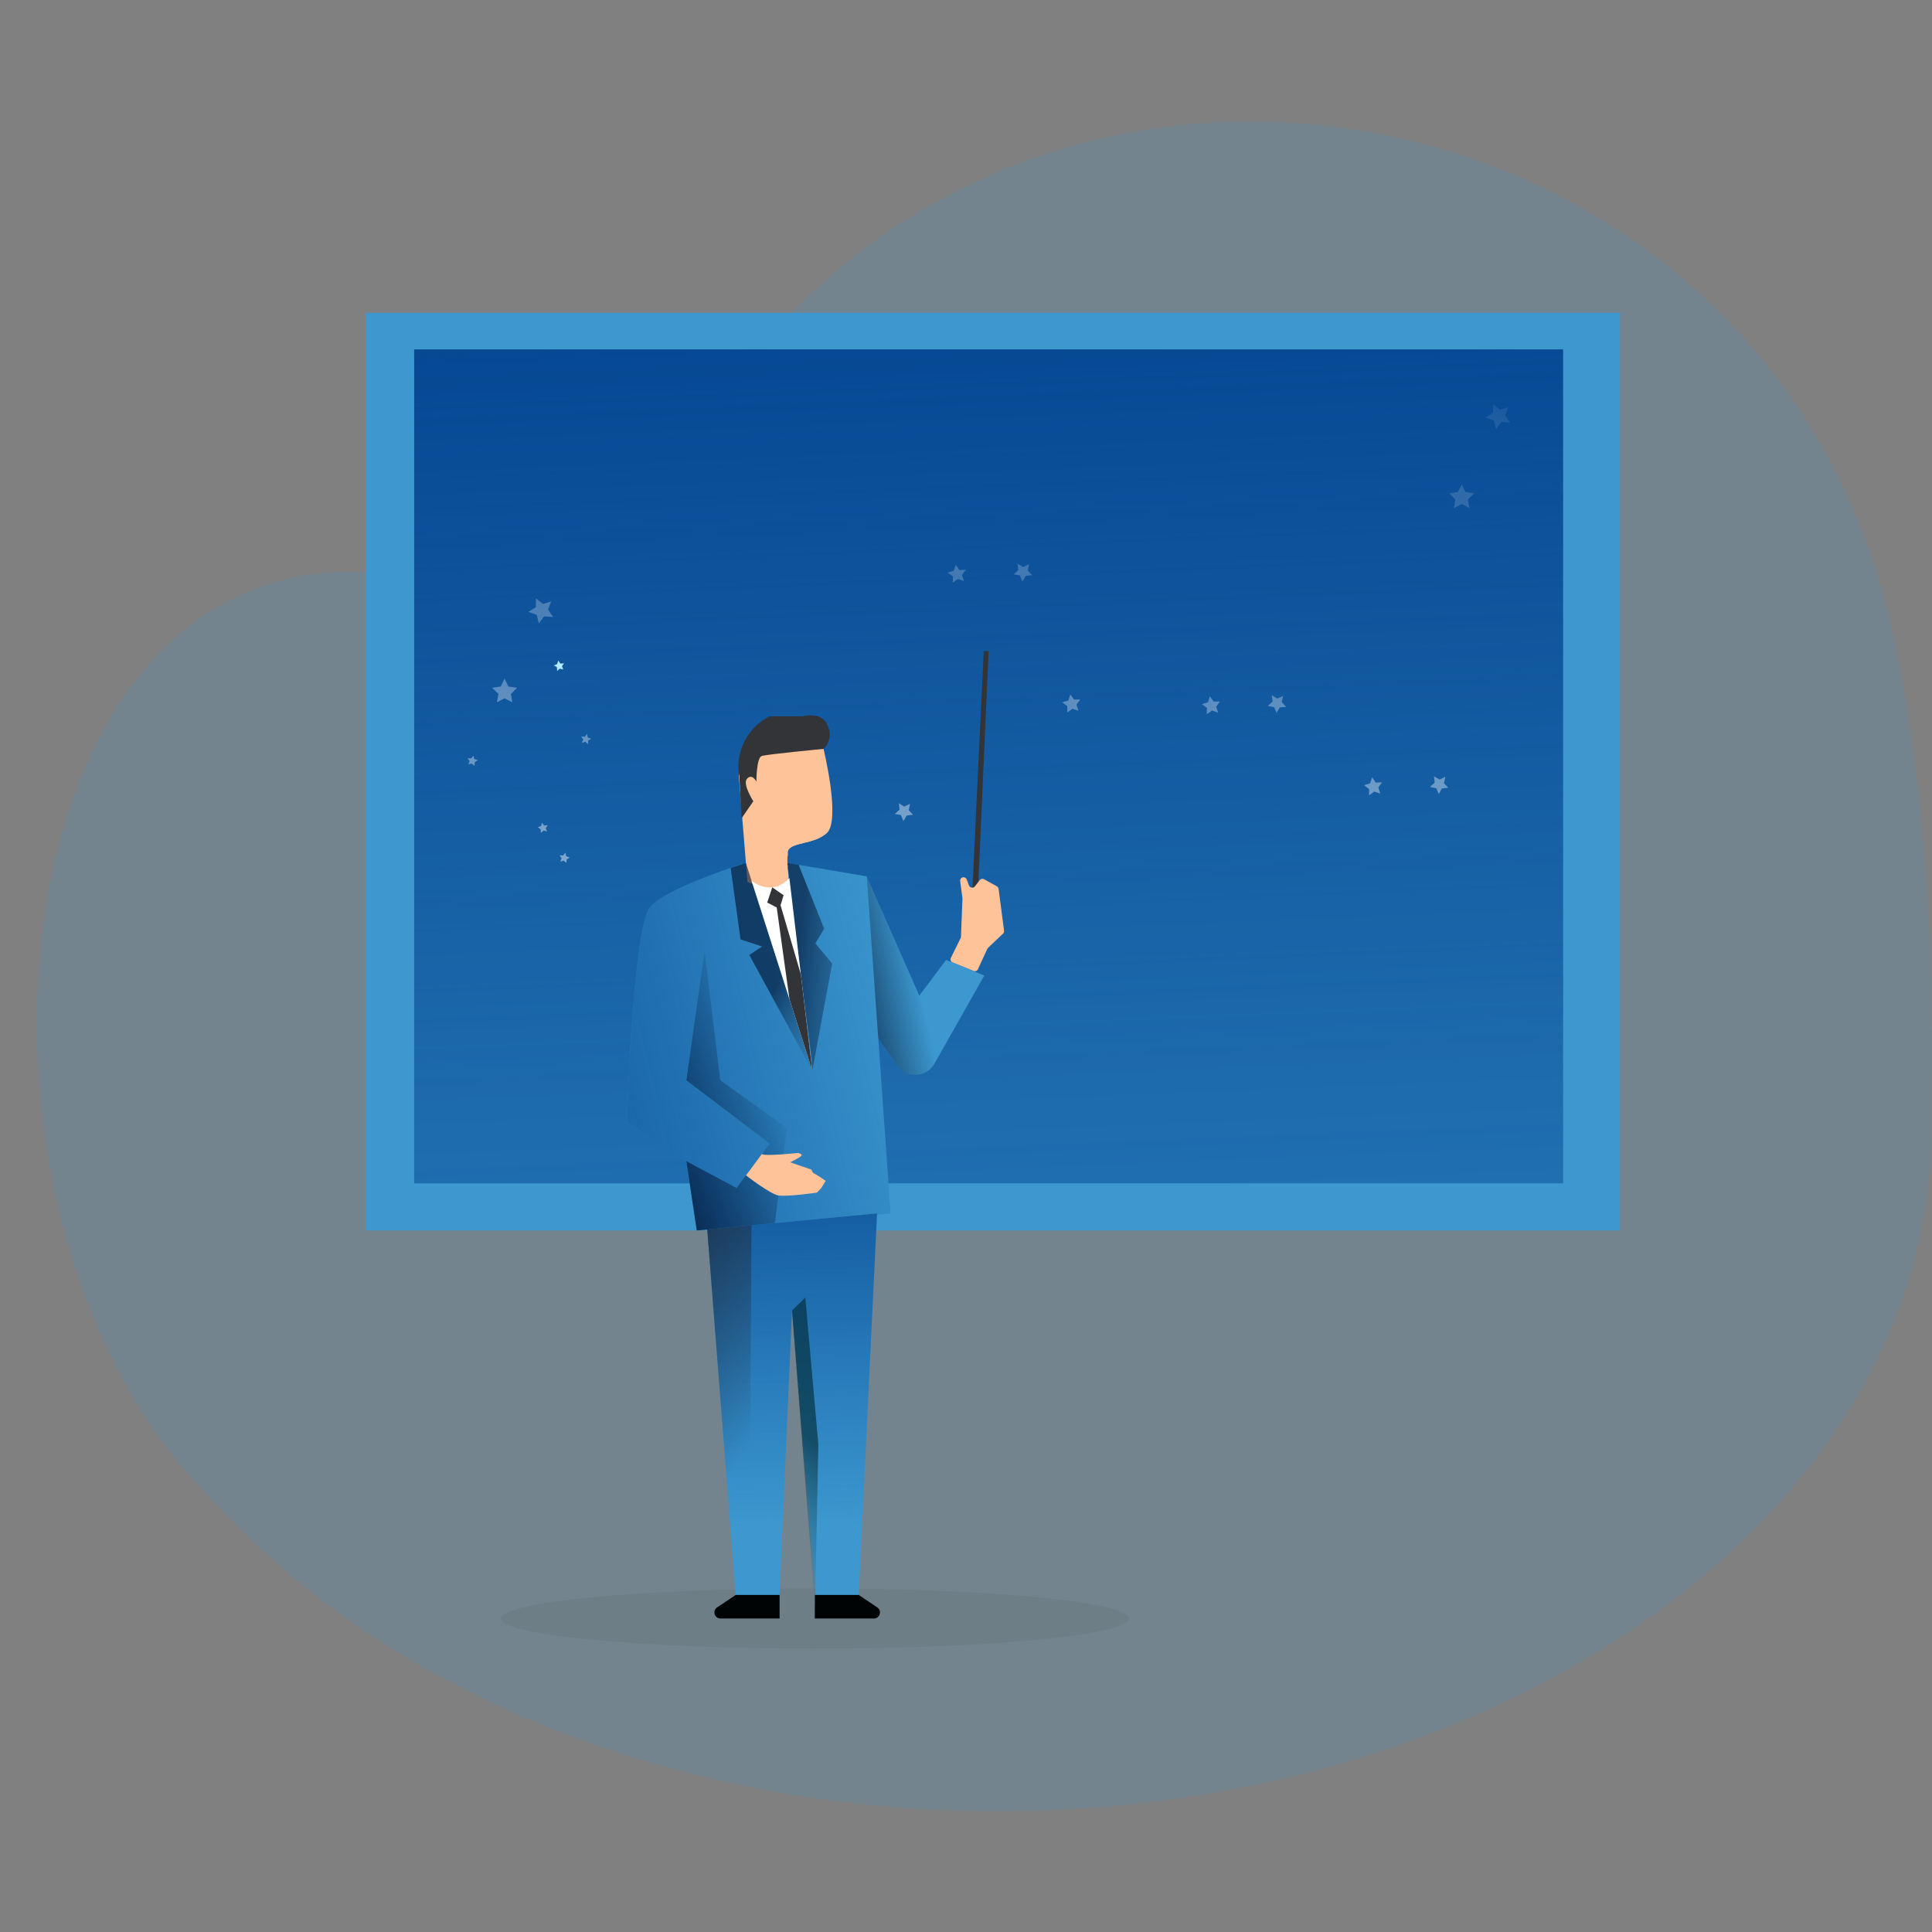
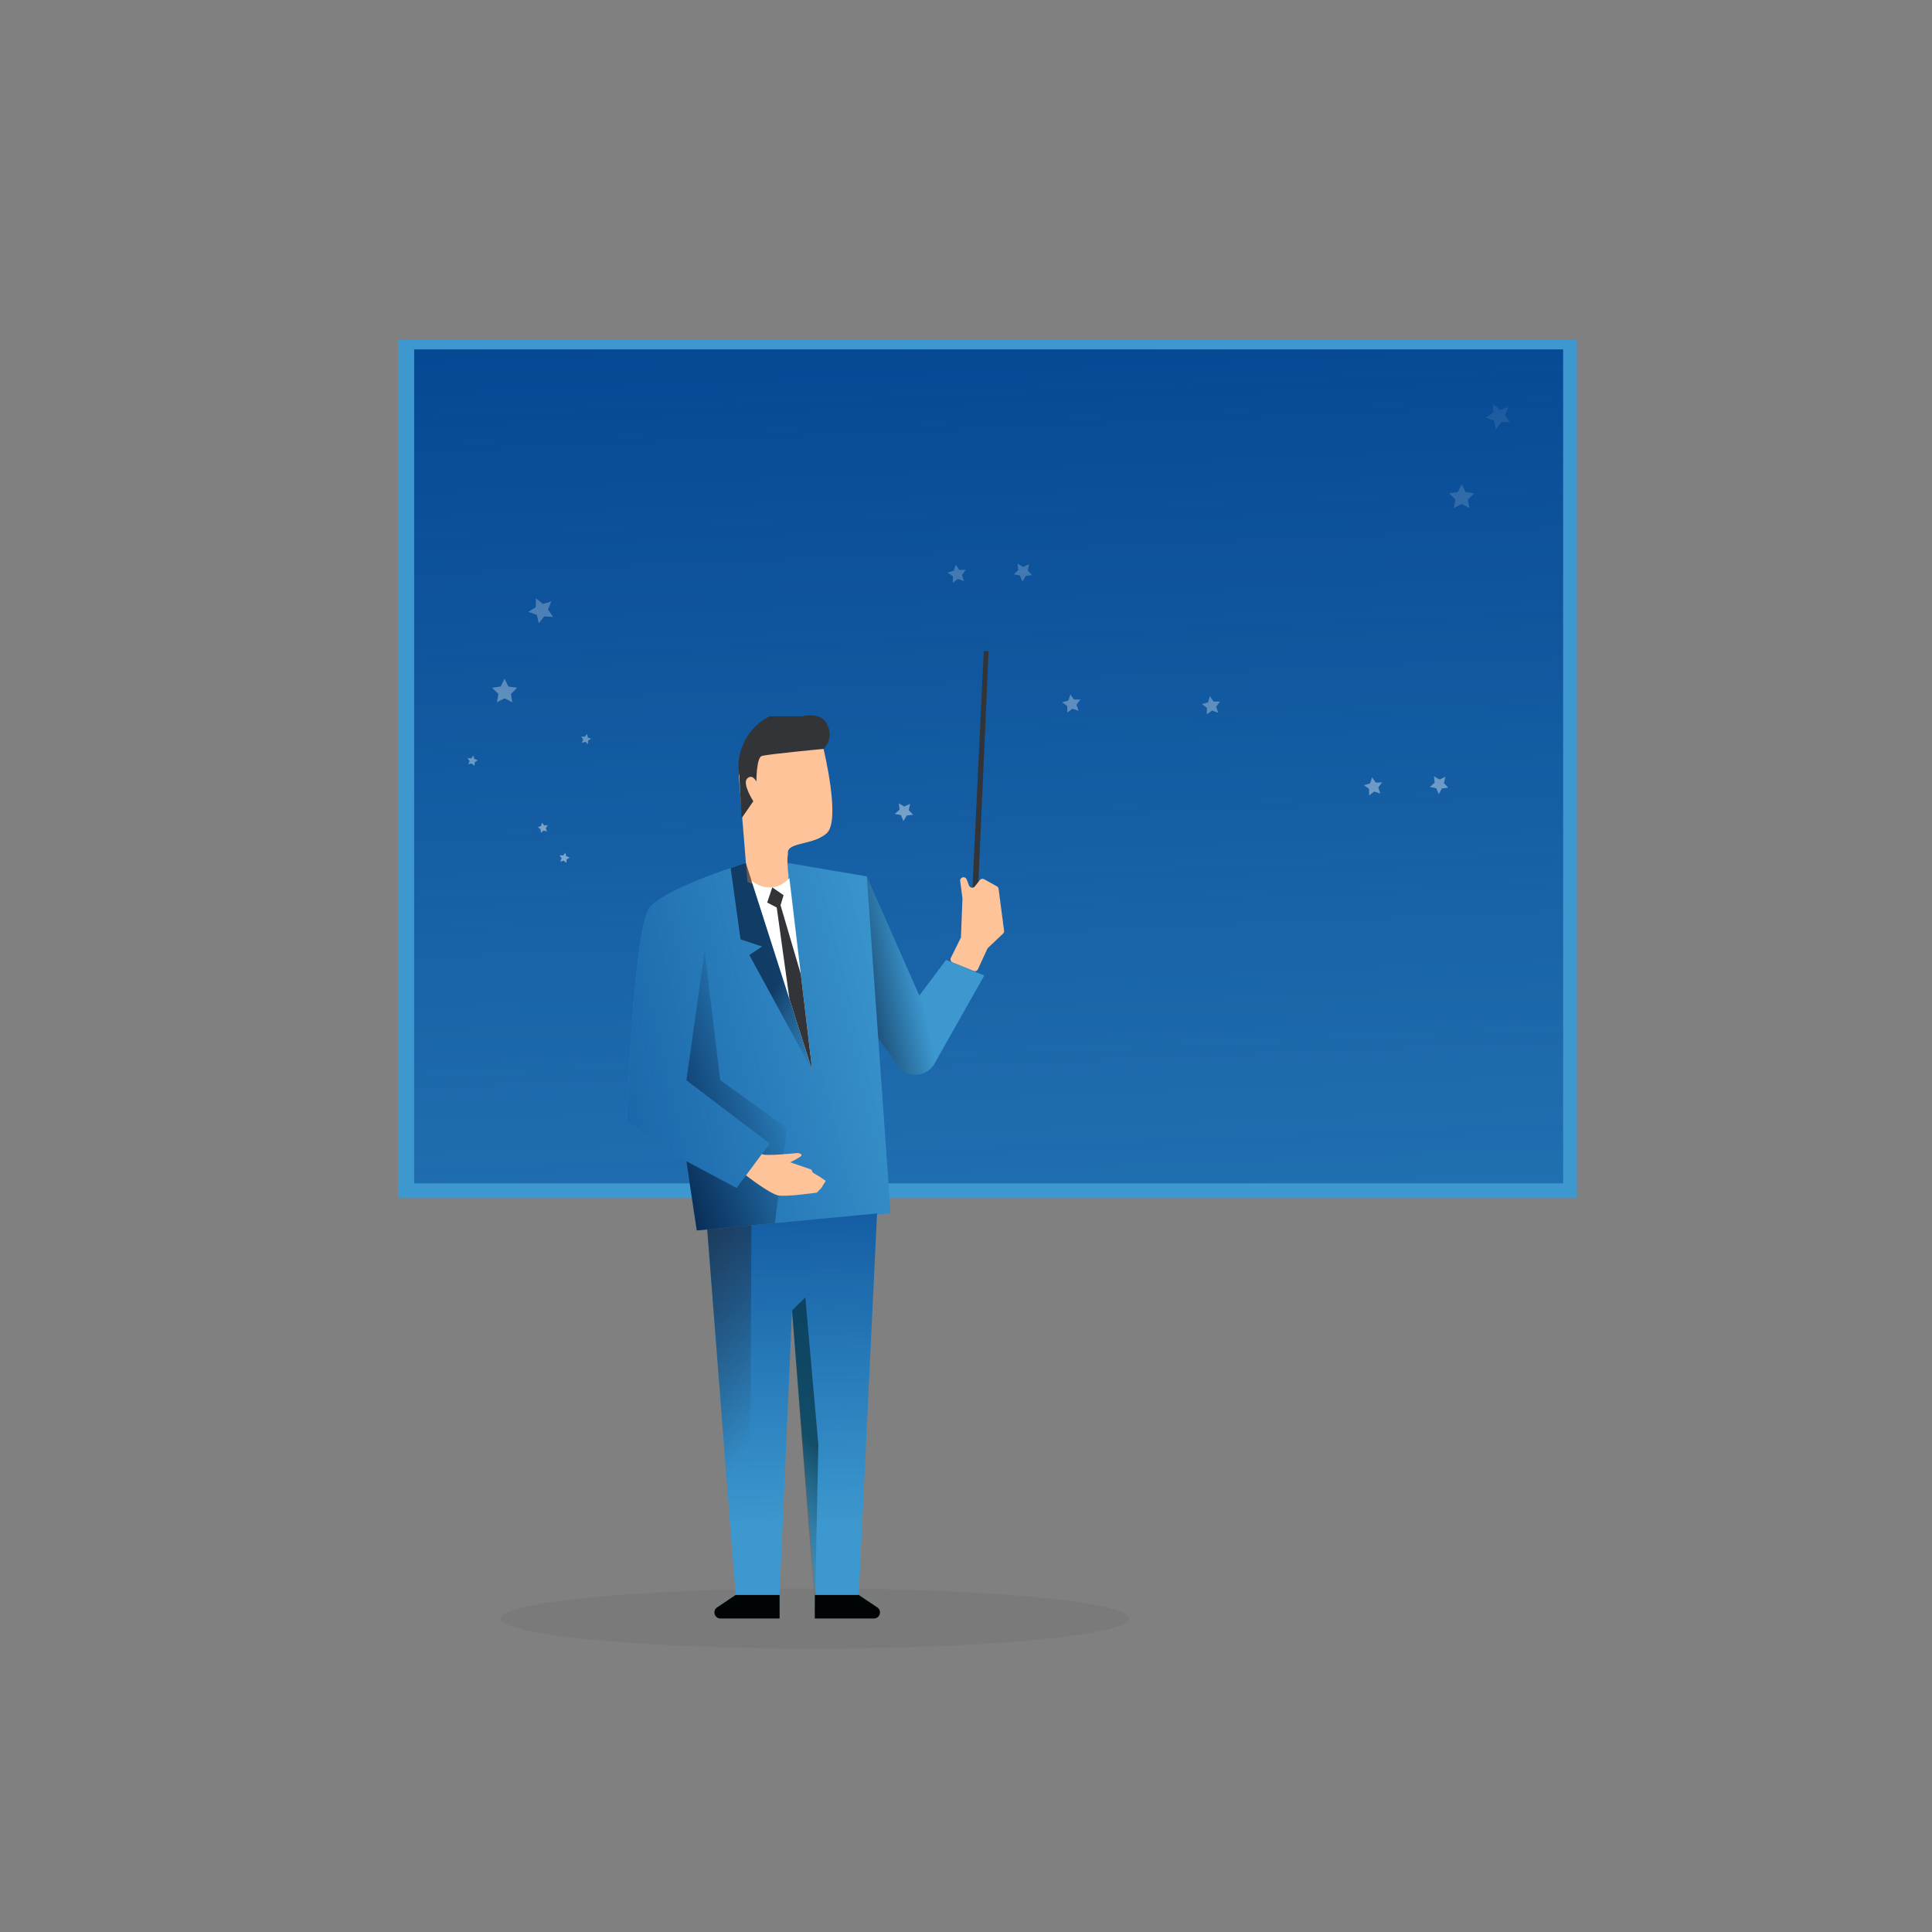
<svg xmlns="http://www.w3.org/2000/svg" width="223" height="223" viewBox="0 0 223 223" fill="none">
  <rect x="0" y="0" width="223" height="223" fill="#808080" stroke="none" />
  <g id="presentation-3-6 1" clip-path="url(#clip0_837_15937)">
    <g id="background_presentation-3-6">
-       <path id="Vector" opacity="0.18" d="M222.924 130.388C222.924 173.833 174.667 209.054 115.135 209.054C77.773 209.054 44.854 195.188 25.511 174.118C-7.488 143.148 -1.762 65.41 40.907 65.995C45.478 66.084 50.054 65.852 54.59 65.294C65.37 63.903 71.904 60.643 75.882 57.106C76.864 56.236 78.081 54.439 79.486 51.999C113.855 -8.478 205.147 6.405 218.821 74.629C223.267 96.795 223.143 117.931 222.911 129.037C222.929 129.478 222.929 129.929 222.929 130.388H222.924Z" fill="#3C98CF" />
-     </g>
+       </g>
    <g id="board_presentation-3-6">
-       <path id="Rectangle-path_presentation-3-6" d="M42.203 36.108H186.988V142.024H42.203V36.108Z" fill="#3C98CF" />
      <path id="Vector_2" d="M182.011 39.23H45.945V138.287H182.011V39.23Z" fill="#3C98CF" />
      <path id="Vector_3" d="M47.805 40.328H180.423V136.588H47.805V40.328Z" fill="url(#paint0_linear_837_15937)" />
    </g>
    <g id="stars_presentation-3-6">
      <path id="Vector_4" d="M58.237 78.331L58.684 79.24L59.682 79.388L58.978 80.097L59.125 81.064L58.237 80.596L57.354 81.064L57.533 80.097L56.797 79.388L57.796 79.24L58.237 78.331Z" fill="url(#paint1_linear_837_15937)" />
      <path id="Vector_5" d="M63.638 69.415L63.255 70.356L63.843 71.208L62.813 71.15L62.193 71.949L61.957 70.972L60.984 70.62L61.841 70.093L61.867 69.063L62.666 69.71L63.638 69.415Z" fill="url(#paint2_linear_837_15937)" />
      <path id="Vector_6" d="M168.722 55.911L169.168 56.794L170.167 56.941L169.431 57.646L169.609 58.649L168.722 58.176L167.812 58.649L167.986 57.646L167.281 56.941L168.254 56.794L168.722 55.911Z" fill="url(#paint3_linear_837_15937)" />
      <path id="Vector_7" d="M174.091 46.999L173.739 47.936L174.296 48.761L173.297 48.703L172.677 49.528L172.414 48.529L171.469 48.204L172.325 47.642L172.352 46.643L173.119 47.294L174.091 46.999Z" fill="url(#paint4_linear_837_15937)" />
      <path id="Vector_8" d="M111.498 65.767L111.03 66.356L111.262 67.065L110.557 66.828L109.968 67.27L109.995 66.534L109.375 66.088L110.084 65.883L110.321 65.178L110.731 65.794L111.498 65.767Z" fill="url(#paint5_linear_837_15937)" />
      <path id="Vector_9" d="M119.131 66.387L118.395 66.472L118.011 67.123L117.717 66.414L117.008 66.298L117.539 65.794L117.449 65.062L118.101 65.446L118.778 65.121L118.631 65.856L119.131 66.387Z" fill="url(#paint6_linear_837_15937)" />
      <path id="Vector_10" d="M159.529 90.306L159.088 90.89L159.324 91.599L158.615 91.363L158.026 91.805V91.069L157.438 90.627L158.142 90.422L158.379 89.717L158.793 90.333L159.529 90.306Z" fill="url(#paint7_linear_837_15937)" />
      <path id="Vector_11" d="M167.162 90.922L166.426 91.011L166.074 91.658L165.775 90.98L165.039 90.833L165.601 90.333L165.512 89.597L166.159 89.981L166.836 89.655L166.662 90.395L167.162 90.922Z" fill="url(#paint8_linear_837_15937)" />
      <path id="Vector_12" d="M140.818 80.976L140.377 81.565L140.609 82.269L139.904 82.011L139.289 82.448L139.315 81.712L138.727 81.27L139.436 81.065L139.641 80.36L140.082 80.976H140.818Z" fill="url(#paint9_linear_837_15937)" />
-       <path id="Vector_13" d="M148.447 81.596L147.711 81.653L147.358 82.3L147.064 81.627L146.328 81.48L146.886 80.976L146.796 80.244L147.416 80.623L148.094 80.333L147.947 81.034L148.447 81.596Z" fill="url(#paint10_linear_837_15937)" />
      <path id="Vector_14" d="M124.698 80.74L124.252 81.333L124.488 82.037L123.783 81.801L123.195 82.243V81.507L122.602 81.065L123.311 80.86L123.547 80.155L123.957 80.74H124.698Z" fill="url(#paint11_linear_837_15937)" />
      <path id="Vector_15" d="M105.396 94.039L104.66 94.128L104.277 94.775L103.983 94.07L103.273 93.95L103.835 93.455L103.746 92.714L104.366 93.098L105.044 92.777L104.892 93.513L105.396 94.039Z" fill="url(#paint12_linear_837_15937)" />
      <path id="Vector_16" d="M64.586 98.717L64.992 98.744L65.259 98.423L65.349 98.833L65.759 98.98L65.407 99.19L65.375 99.6L65.054 99.337L64.671 99.453L64.818 99.07L64.586 98.717Z" fill="url(#paint13_linear_837_15937)" />
      <path id="Vector_17" d="M62.546 94.953L62.814 95.279L63.224 95.248L62.992 95.6L63.14 95.983L62.756 95.863L62.431 96.131L62.399 95.716L62.078 95.479L62.462 95.337L62.546 94.953Z" fill="url(#paint14_linear_837_15937)" />
      <path id="Vector_18" d="M67.086 85.008L67.496 85.039L67.764 84.713L67.849 85.128L68.232 85.275L67.88 85.481V85.891L67.554 85.623L67.144 85.744L67.318 85.365L67.086 85.008Z" fill="url(#paint15_linear_837_15937)" />
      <path id="Vector_19" d="M53.969 87.51L54.383 87.537L54.647 87.215L54.736 87.594L55.146 87.746L54.794 87.978L54.767 88.393L54.441 88.125L54.058 88.214L54.205 87.862L53.969 87.51Z" fill="url(#paint16_linear_837_15937)" />
    </g>
    <g id="character_presentation-3-6">
      <path id="Oval_presentation-3-6" opacity="0.05" d="M94.048 190.286C114.069 190.286 130.299 188.732 130.299 186.816C130.299 184.9 114.069 183.346 94.048 183.346C74.027 183.346 57.797 184.9 57.797 186.816C57.797 188.732 74.027 190.286 94.048 190.286Z" fill="#000405" />
      <path id="Vector_20" d="M113.607 112.597L109.851 111.063L109.196 110.8L106.109 114.921L100.044 101.166L95.758 111.977L103.603 122.993C104.415 124.131 105.998 124.398 107.135 123.586C107.488 123.332 107.773 122.993 107.956 122.601L113.607 112.606V112.597Z" fill="#3C98CF" />
      <path id="Vector_21" d="M113.607 112.597L109.851 111.063L109.196 110.8L106.109 114.921L100.044 101.166L95.758 111.977L103.603 122.993C104.415 124.131 105.998 124.398 107.135 123.586C107.488 123.332 107.773 122.993 107.956 122.601L113.607 112.606V112.597Z" fill="url(#paint17_linear_837_15937)" />
      <path id="Vector_22" d="M86.083 99.601C86.083 99.601 77.105 102.393 75.071 104.654C73.037 106.915 72.359 129.514 72.359 129.514L79.223 134.032L80.423 142.024L102.799 140.057L100.047 101.157L90.877 99.605H86.087L86.083 99.601Z" fill="#3C98CF" />
      <path id="Vector_23" d="M86.083 99.601C86.083 99.601 77.105 102.393 75.071 104.654C73.037 106.915 72.359 129.514 72.359 129.514L79.223 134.032L80.423 142.024L102.799 140.057L100.047 101.157L90.877 99.605H86.087L86.083 99.601Z" fill="url(#paint18_linear_837_15937)" />
-       <path id="Vector_24" d="M64.426 76.239L64.689 76.596L65.104 76.564L64.867 76.89L65.015 77.269L64.604 77.18L64.31 77.447L64.279 77.006L63.922 76.801L64.31 76.653L64.426 76.239Z" fill="#B5EAFF" />
      <path id="Vector_25" d="M95.42 96.184C95.219 96.358 95.001 96.505 94.764 96.626C93.056 97.531 90.719 97.299 90.933 98.592C90.857 99.079 90.848 99.578 90.915 100.064C90.933 100.354 90.969 100.644 91.004 100.938C91.116 101.879 90.443 102.731 89.501 102.843C89.221 102.878 88.935 102.843 88.668 102.736L86.277 101.799L85.273 89.525C85.273 89.525 88.748 81.524 95.059 86.434C95.05 86.443 97.092 94.734 95.415 96.18L95.42 96.184Z" fill="#FFC39A" />
      <path id="Vector_26" d="M99.121 184.096L101.235 185.563H94.281L91.418 151.261L89.919 185.563H82.757L84.906 184.096L81.633 141.909L86.735 141.427L101.235 140.058L99.121 184.096Z" fill="#3C98CF" />
      <path id="Vector_27" d="M99.121 184.096L101.235 185.563H94.281L91.418 151.261L89.919 185.563H82.757L84.906 184.096L81.633 141.909L86.735 141.427L101.235 140.058L99.121 184.096Z" fill="url(#paint19_linear_837_15937)" />
      <path id="Vector_28" d="M84.909 184.095H89.985V186.816H83.165C82.47 186.816 82.198 185.915 82.773 185.531L84.909 184.1V184.095Z" fill="#000405" />
      <path id="Vector_29" d="M99.122 184.095H94.047V186.816H100.866C101.562 186.816 101.834 185.915 101.259 185.531L99.122 184.1V184.095Z" fill="#000405" />
      <path id="Vector_30" d="M95.055 86.448C95.765 85.77 95.965 84.717 95.555 83.825C94.966 82.032 92.607 82.679 92.607 82.679H88.834C87.308 83.442 86.149 84.775 85.596 86.385C85.23 87.371 85.141 88.441 85.333 89.476L85.596 94.449L86.952 92.482C86.952 92.482 85.641 90.453 86.243 89.86C86.845 89.266 87.304 90.212 87.304 90.212C87.304 90.212 87.304 87.474 87.919 87.264C88.535 87.054 95.055 86.443 95.055 86.443V86.448Z" fill="#333437" />
      <path id="Vector_31" opacity="0.61" d="M91.422 151.265L92.952 149.762L94.455 166.706L94.071 185.567L91.422 151.265Z" fill="url(#paint20_linear_837_15937)" />
      <path id="Vector_32" d="M112.105 105.452L113.55 75.151H114.112L112.667 107.749C112.667 107.749 112.252 108.427 112.105 107.749C112.038 106.986 112.038 106.215 112.105 105.452Z" fill="#333437" />
      <path id="Vector_33" d="M110.863 108.315L109.753 110.563C109.655 110.755 109.735 110.991 109.927 111.085H109.958L112.375 112.066C112.572 112.147 112.795 112.062 112.879 111.866L113.959 109.52C113.977 109.475 114.008 109.43 114.048 109.399L115.774 107.762C115.863 107.678 115.908 107.557 115.894 107.437L115.261 102.593C115.243 102.473 115.172 102.361 115.065 102.303L113.589 101.487C113.419 101.389 113.205 101.434 113.085 101.59L112.523 102.312C112.389 102.482 112.143 102.513 111.974 102.379C111.916 102.335 111.871 102.277 111.845 102.21L111.582 101.51C111.532 101.385 111.425 101.291 111.292 101.264C111.082 101.22 110.877 101.358 110.828 101.568C110.823 101.612 110.823 101.657 110.828 101.701L111.091 103.682V103.748L110.917 108.155C110.913 108.208 110.895 108.262 110.868 108.311L110.863 108.315Z" fill="#FFC39A" />
      <path id="Vector_34" d="M79.227 134.036L85.02 137.123L88.847 131.989L79.227 124.693L81.327 109.778L83.138 124.693L90.832 130.192L89.444 141.168L80.426 142.024L79.227 134.036Z" fill="url(#paint21_linear_837_15937)" />
      <path id="Vector_35" opacity="0.61" d="M86.089 99.601L84.336 100.185L85.473 108.422L87.962 109.252L86.49 110.229L93.76 123.564L86.089 99.601Z" fill="url(#paint22_linear_837_15937)" />
-       <path id="Vector_36" opacity="0.61" d="M90.872 99.601C90.872 99.601 91.759 107.134 92.593 113.752C93.169 118.315 93.802 122.329 93.762 123.564L96.054 111.214L94.114 108.891L95.131 107.196L92.183 99.824L90.867 99.601H90.872Z" fill="url(#paint23_linear_837_15937)" />
      <path id="Vector_37" d="M86.742 101.648C86.742 101.648 88.995 103.615 91.113 101.345L93.758 123.56L86.742 101.644V101.648Z" fill="white" />
      <path id="Vector_38" d="M89.139 102.424L88.555 104.177L89.964 104.908L90.446 103.329L89.139 102.424Z" fill="#333437" />
      <path id="Vector_39" d="M91.126 115.344L89.641 104.662L90.091 104.475L92.437 112.458L93.757 123.564L91.126 115.344Z" fill="#333437" />
      <path id="Vector_40" d="M86.106 135.664C86.106 135.664 88.858 137.81 89.848 137.984C90.838 138.158 94.286 137.658 94.286 137.658L94.799 137.127L95.307 136.302C94.888 135.99 94.451 135.709 93.996 135.455C93.742 135.37 93.67 135.004 93.67 135.004L91.208 134.157C91.208 134.157 92.453 133.564 92.519 133.367C92.586 133.171 92.096 133.082 92.096 133.082C92.096 133.082 88.26 133.492 87.935 133.202L86.102 135.669L86.106 135.664Z" fill="#FFC39A" />
      <path id="Vector_41" d="M86.735 141.427L86.521 183.453L82.757 185.563L84.906 184.096L81.633 141.908L86.735 141.427Z" fill="url(#paint24_linear_837_15937)" />
      <path id="Vector_42" d="M90.927 98.602C90.856 99.092 90.856 99.587 90.927 100.074C90.82 100.1 90.744 100.118 90.695 100.132C90.432 100.203 89.714 100.172 89.058 99.302C88.403 98.432 88.273 96.069 90.004 96.818C91.19 97.331 93.452 96.929 94.763 96.626C93.046 97.531 90.709 97.299 90.927 98.602Z" fill="#FFC39A" />
    </g>
  </g>
  <defs>
    <linearGradient id="paint0_linear_837_15937" x1="111.297" y1="19.589" x2="120.516" y2="244.957" gradientUnits="userSpaceOnUse">
      <stop stop-color="#01418E" />
      <stop offset="1" stop-color="#01418E" stop-opacity="0" />
    </linearGradient>
    <linearGradient id="paint1_linear_837_15937" x1="59.531" y1="29.19" x2="55.66" y2="179.697" gradientUnits="userSpaceOnUse">
      <stop offset="0.02" stop-color="white" stop-opacity="0" />
      <stop offset="1" stop-color="white" />
    </linearGradient>
    <linearGradient id="paint2_linear_837_15937" x1="63.486" y1="29.293" x2="59.615" y2="179.8" gradientUnits="userSpaceOnUse">
      <stop offset="0.02" stop-color="white" stop-opacity="0" />
      <stop offset="1" stop-color="white" />
    </linearGradient>
    <linearGradient id="paint3_linear_837_15937" x1="169.364" y1="32.018" x2="165.488" y2="182.526" gradientUnits="userSpaceOnUse">
      <stop offset="0.02" stop-color="white" stop-opacity="0" />
      <stop offset="1" stop-color="white" />
    </linearGradient>
    <linearGradient id="paint4_linear_837_15937" x1="173.302" y1="32.121" x2="169.431" y2="182.628" gradientUnits="userSpaceOnUse">
      <stop offset="0.02" stop-color="white" stop-opacity="0" />
      <stop offset="1" stop-color="white" />
    </linearGradient>
    <linearGradient id="paint5_linear_837_15937" x1="111.351" y1="30.524" x2="107.475" y2="181.031" gradientUnits="userSpaceOnUse">
      <stop offset="0.02" stop-color="white" stop-opacity="0" />
      <stop offset="1" stop-color="white" />
    </linearGradient>
    <linearGradient id="paint6_linear_837_15937" x1="118.988" y1="30.721" x2="115.112" y2="181.228" gradientUnits="userSpaceOnUse">
      <stop offset="0.02" stop-color="white" stop-opacity="0" />
      <stop offset="1" stop-color="white" />
    </linearGradient>
    <linearGradient id="paint7_linear_837_15937" x1="159.993" y1="31.777" x2="156.122" y2="182.284" gradientUnits="userSpaceOnUse">
      <stop offset="0.02" stop-color="white" stop-opacity="0" />
      <stop offset="1" stop-color="white" />
    </linearGradient>
    <linearGradient id="paint8_linear_837_15937" x1="167.617" y1="31.974" x2="163.741" y2="182.481" gradientUnits="userSpaceOnUse">
      <stop offset="0.02" stop-color="white" stop-opacity="0" />
      <stop offset="1" stop-color="white" />
    </linearGradient>
    <linearGradient id="paint9_linear_837_15937" x1="141.055" y1="31.291" x2="137.183" y2="181.794" gradientUnits="userSpaceOnUse">
      <stop offset="0.02" stop-color="white" stop-opacity="0" />
      <stop offset="1" stop-color="white" />
    </linearGradient>
    <linearGradient id="paint10_linear_837_15937" x1="148.674" y1="31.487" x2="144.803" y2="181.99" gradientUnits="userSpaceOnUse">
      <stop offset="0.02" stop-color="white" stop-opacity="0" />
      <stop offset="1" stop-color="white" />
    </linearGradient>
    <linearGradient id="paint11_linear_837_15937" x1="124.939" y1="30.877" x2="121.063" y2="181.384" gradientUnits="userSpaceOnUse">
      <stop offset="0.02" stop-color="white" stop-opacity="0" />
      <stop offset="1" stop-color="white" />
    </linearGradient>
    <linearGradient id="paint12_linear_837_15937" x1="105.972" y1="30.386" x2="102.096" y2="180.893" gradientUnits="userSpaceOnUse">
      <stop offset="0.02" stop-color="white" stop-opacity="0" />
      <stop offset="1" stop-color="white" />
    </linearGradient>
    <linearGradient id="paint13_linear_837_15937" x1="66.959" y1="29.382" x2="63.087" y2="179.89" gradientUnits="userSpaceOnUse">
      <stop offset="0.02" stop-color="white" stop-opacity="0" />
      <stop offset="1" stop-color="white" />
    </linearGradient>
    <linearGradient id="paint14_linear_837_15937" x1="64.353" y1="29.315" x2="60.477" y2="179.822" gradientUnits="userSpaceOnUse">
      <stop offset="0.02" stop-color="white" stop-opacity="0" />
      <stop offset="1" stop-color="white" />
    </linearGradient>
    <linearGradient id="paint15_linear_837_15937" x1="69.093" y1="29.436" x2="65.217" y2="179.943" gradientUnits="userSpaceOnUse">
      <stop offset="0.02" stop-color="white" stop-opacity="0" />
      <stop offset="1" stop-color="white" />
    </linearGradient>
    <linearGradient id="paint16_linear_837_15937" x1="56.065" y1="29.102" x2="52.189" y2="179.613" gradientUnits="userSpaceOnUse">
      <stop offset="0.02" stop-color="white" stop-opacity="0" />
      <stop offset="1" stop-color="white" />
    </linearGradient>
    <linearGradient id="paint17_linear_837_15937" x1="108.451" y1="111.397" x2="94.246" y2="114.533" gradientUnits="userSpaceOnUse">
      <stop offset="0.193" stop-color="#00102E" stop-opacity="0" />
      <stop offset="1" stop-color="#00102E" />
    </linearGradient>
    <linearGradient id="paint18_linear_837_15937" x1="106.835" y1="116.821" x2="43.753" y2="132.132" gradientUnits="userSpaceOnUse">
      <stop stop-color="#01418E" stop-opacity="0" />
      <stop offset="1" stop-color="#01418E" />
    </linearGradient>
    <linearGradient id="paint19_linear_837_15937" x1="92.163" y1="176.135" x2="91.052" y2="122.646" gradientUnits="userSpaceOnUse">
      <stop stop-color="#01418E" stop-opacity="0" />
      <stop offset="1" stop-color="#01418E" />
    </linearGradient>
    <linearGradient id="paint20_linear_837_15937" x1="103.459" y1="157.63" x2="77.676" y2="183.582" gradientUnits="userSpaceOnUse">
      <stop offset="0.36" stop-color="#00272E" />
      <stop offset="0.75" stop-color="#3F80A1" stop-opacity="0.25" />
      <stop offset="1" stop-color="#69B9EB" stop-opacity="0" />
    </linearGradient>
    <linearGradient id="paint21_linear_837_15937" x1="89.306" y1="123.939" x2="69.018" y2="131.873" gradientUnits="userSpaceOnUse">
      <stop stop-color="#00102E" stop-opacity="0" />
      <stop offset="1" stop-color="#00102E" />
    </linearGradient>
    <linearGradient id="paint22_linear_837_15937" x1="79.131" y1="110.474" x2="105.089" y2="125.17" gradientUnits="userSpaceOnUse">
      <stop offset="0.36" stop-color="#00102E" />
      <stop offset="0.75" stop-color="#3C98CF" stop-opacity="0.25" />
      <stop offset="0.77" stop-color="#3C98CF" stop-opacity="0.06" />
      <stop offset="1" stop-color="#3C98CF" stop-opacity="0" />
    </linearGradient>
    <linearGradient id="paint23_linear_837_15937" x1="79.16" y1="110.233" x2="114.8" y2="113.886" gradientUnits="userSpaceOnUse">
      <stop offset="0.36" stop-color="#00102E" />
      <stop offset="0.75" stop-color="#3C98CF" stop-opacity="0.25" />
      <stop offset="1" stop-color="#3C98CF" stop-opacity="0" />
    </linearGradient>
    <linearGradient id="paint24_linear_837_15937" x1="87.404" y1="165.1" x2="61.398" y2="149.419" gradientUnits="userSpaceOnUse">
      <stop stop-color="#231F20" stop-opacity="0" />
      <stop offset="1" stop-color="#231F20" />
    </linearGradient>
    <clipPath id="clip0_837_15937">
      <rect width="223" height="223" fill="white" />
    </clipPath>
  </defs>
</svg>